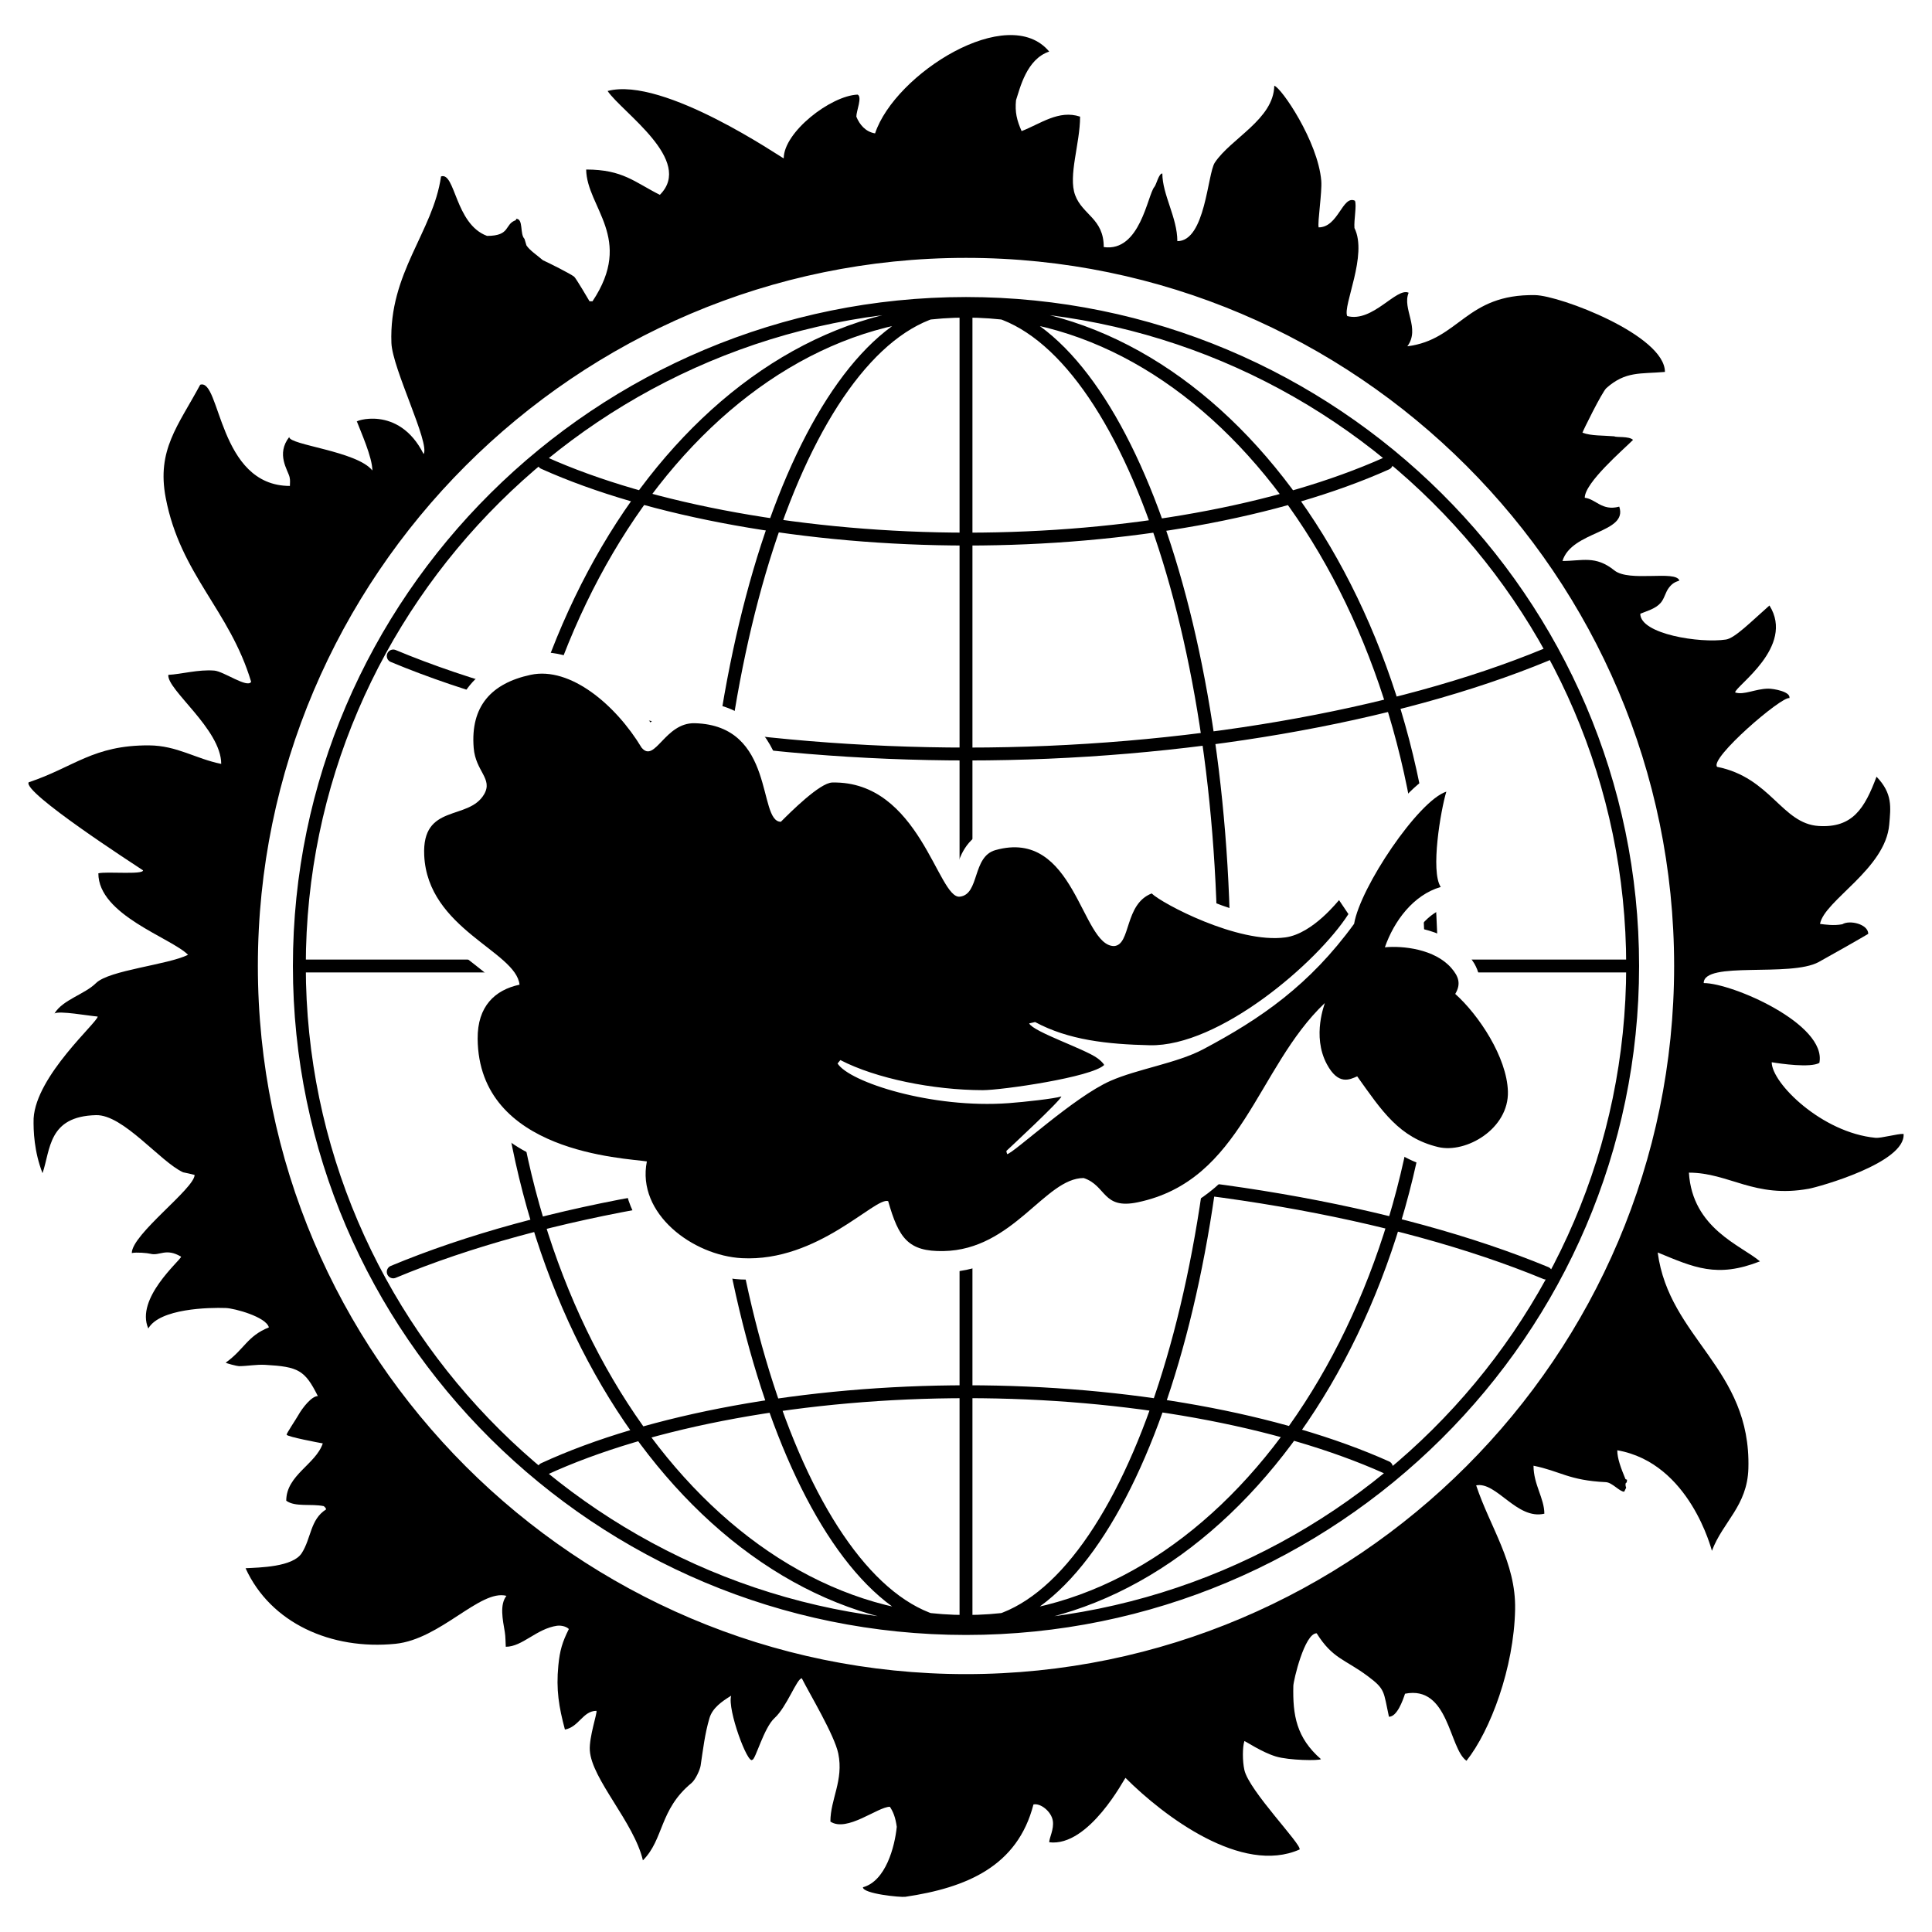
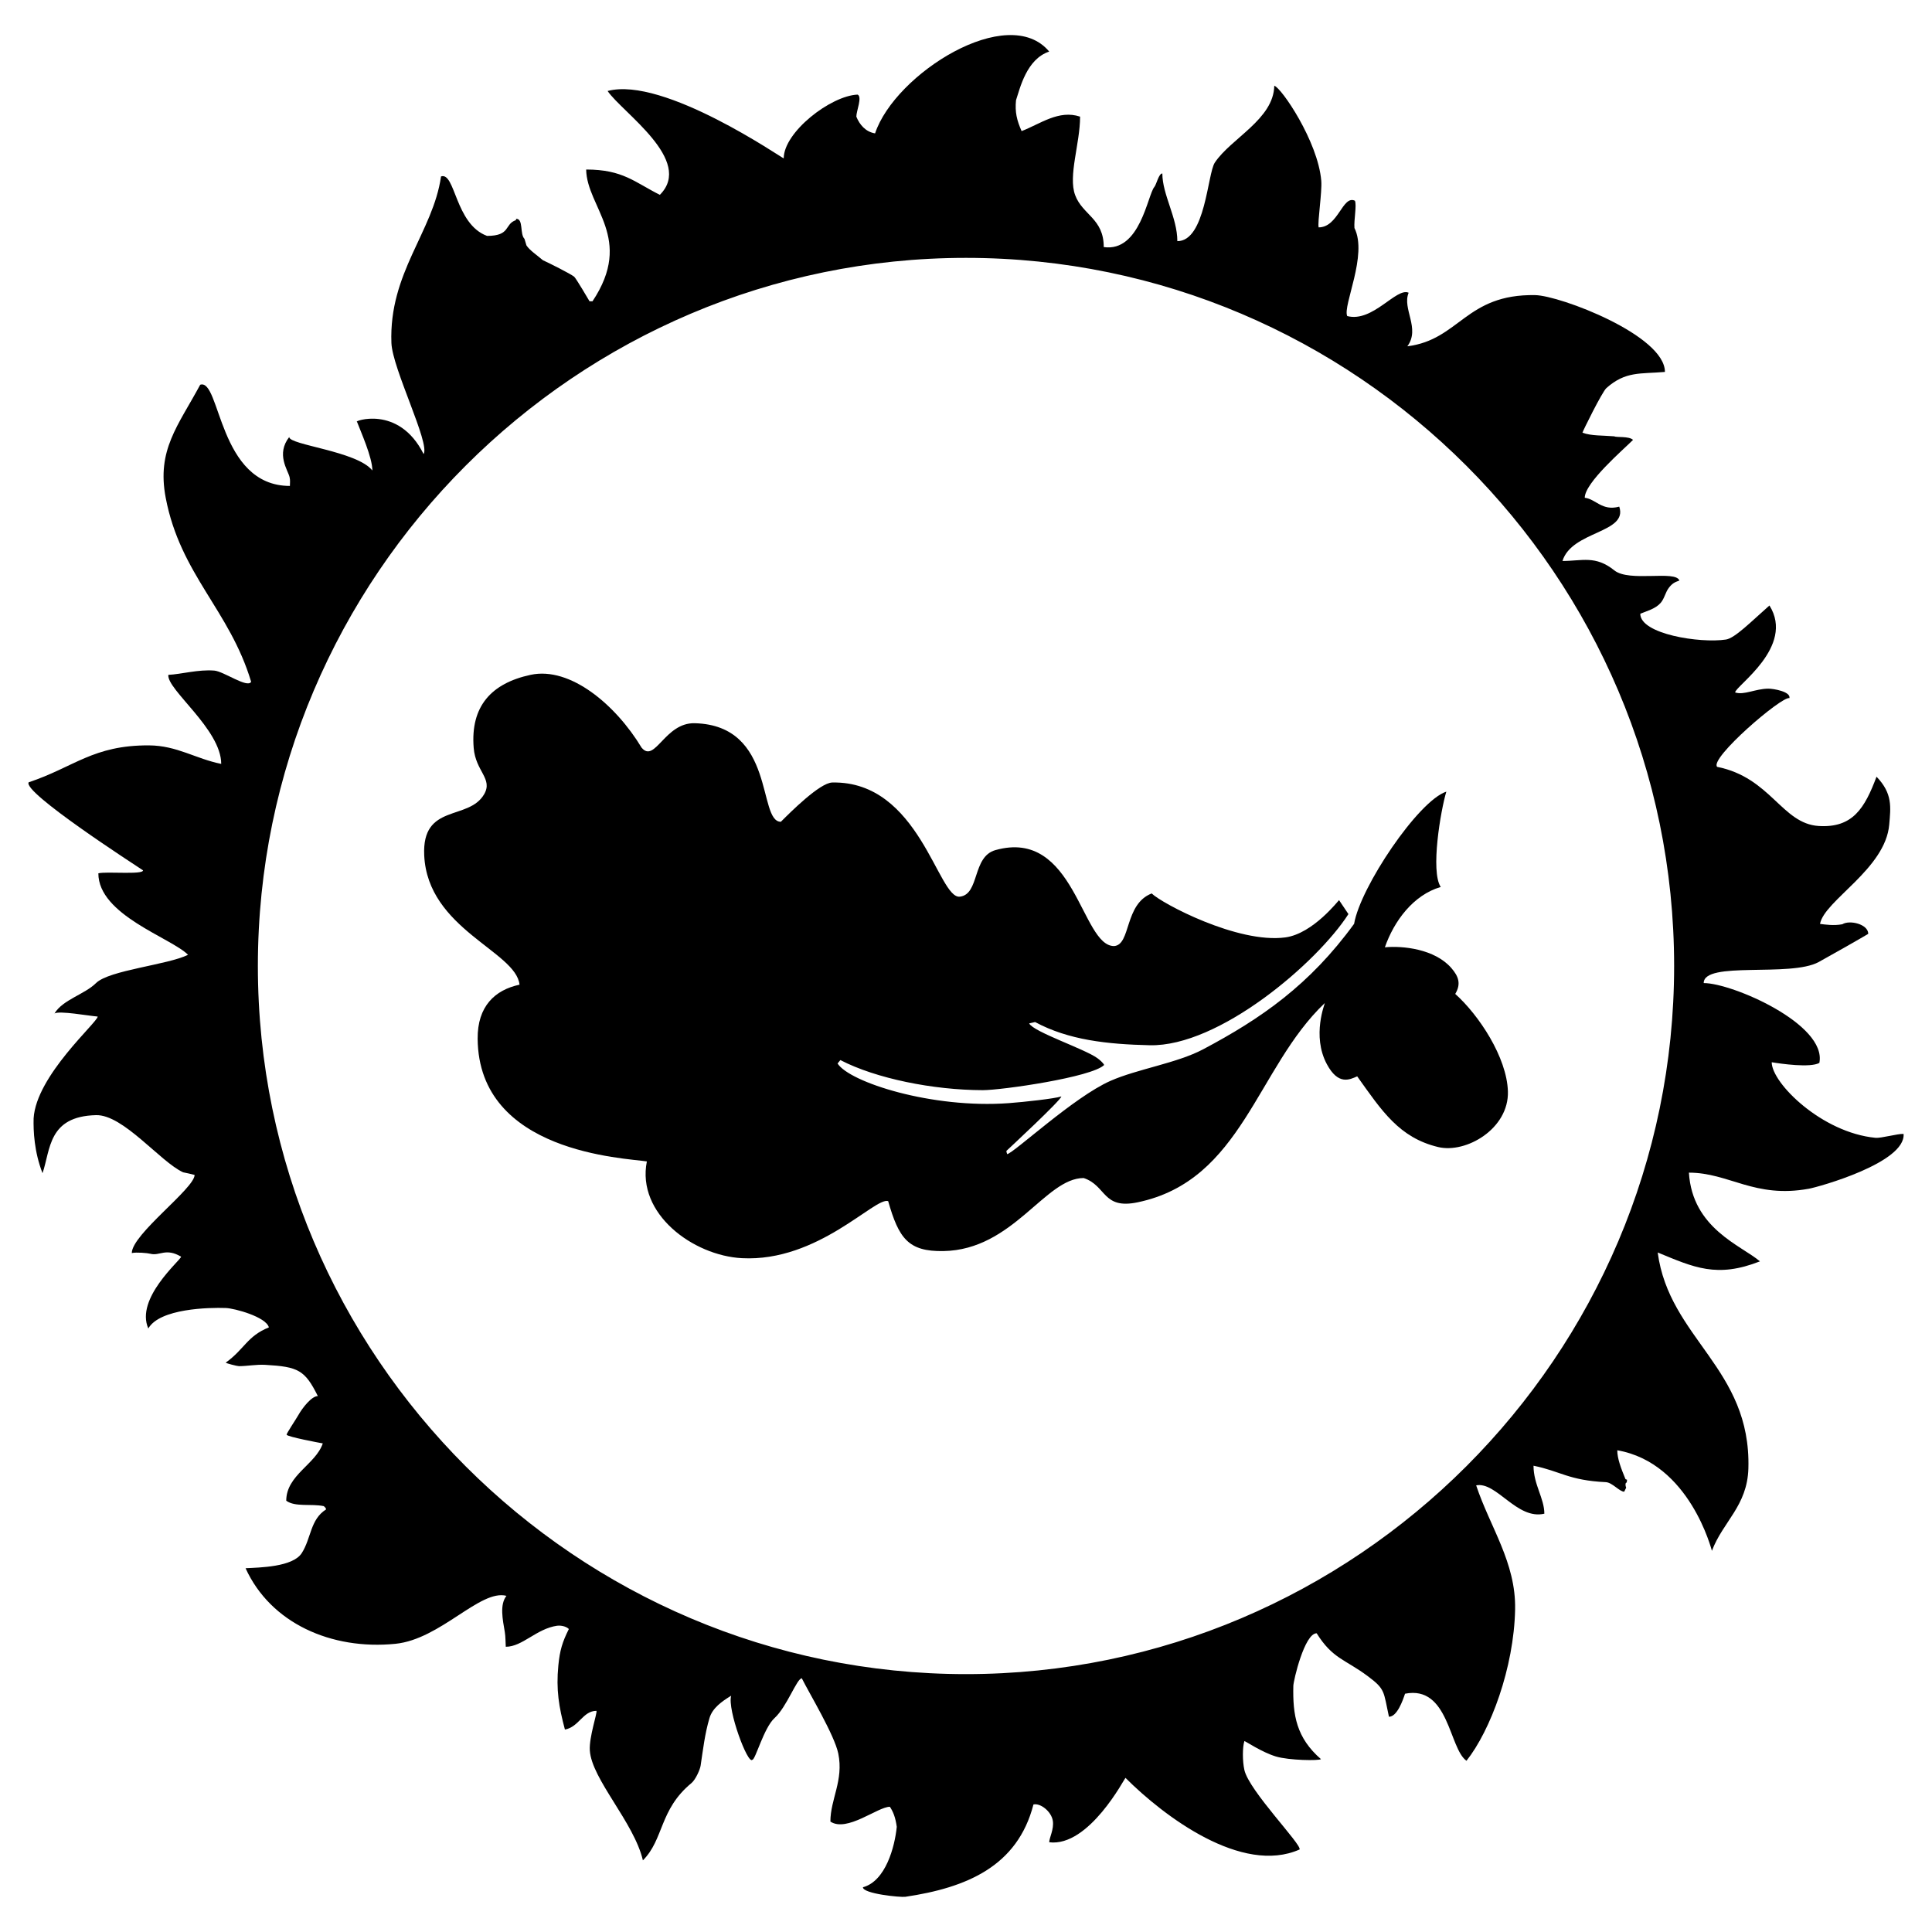
<svg xmlns="http://www.w3.org/2000/svg" version="1.0" id="Layer_1" x="0px" y="0px" width="192.756px" height="192.756px" viewBox="0 0 192.756 192.756" enable-background="new 0 0 192.756 192.756" xml:space="preserve">
  <g>
    <polygon fill-rule="evenodd" clip-rule="evenodd" fill="#FFFFFF" points="0,0 192.756,0 192.756,192.756 0,192.756 0,0  " />
-     <path fill-rule="evenodd" clip-rule="evenodd" fill="#FFFFFF" d="M96.378,31.044c25.509,0,46.423,29.338,46.423,65.333   c0,36.054-20.914,65.394-46.423,65.394c-25.509,0-46.423-29.34-46.423-65.394C49.955,60.383,70.869,31.044,96.378,31.044   L96.378,31.044z M96.378,30.573c14.139,0,25.744,29.574,25.744,65.805c0,36.29-11.605,65.864-25.744,65.864   s-25.745-29.574-25.745-65.864C70.633,60.147,82.239,30.573,96.378,30.573L96.378,30.573z M96.378,162.006V30.809V162.006   L96.378,162.006z M30.396,96.378h131.963H30.396L30.396,96.378z M54.256,146.57c10.604-4.889,26.157-7.717,42.24-7.717   c15.907,0,31.165,2.77,41.828,7.541L54.256,146.57L54.256,146.57z M39.233,65.449c14.963,6.245,35.995,9.779,57.321,9.779   s42.712-3.711,57.675-9.897L39.233,65.449L39.233,65.449z M39.233,126.895c14.963-6.244,35.995-9.779,57.321-9.779   s42.712,3.711,57.675,9.896L39.233,126.895L39.233,126.895z M54.256,46.185c10.604,4.771,26.334,7.6,42.24,7.6   c15.907,0,31.165-2.769,41.828-7.541L54.256,46.185L54.256,46.185z M96.378,30.278c36.584,0,66.512,29.633,66.512,66.1   c0,36.466-29.928,66.099-66.512,66.099s-66.512-29.633-66.512-66.099C29.866,59.911,59.794,30.278,96.378,30.278L96.378,30.278z" />
-     <path fill="none" stroke="#000000" stroke-width="1.286" stroke-linecap="round" stroke-linejoin="round" stroke-miterlimit="2.613" d="   M96.378,31.044c25.509,0,46.423,29.338,46.423,65.333c0,36.054-20.914,65.394-46.423,65.394c-25.509,0-46.423-29.34-46.423-65.394   C49.955,60.383,70.869,31.044,96.378,31.044L96.378,31.044z M96.378,30.573c14.139,0,25.744,29.574,25.744,65.805   c0,36.29-11.605,65.864-25.744,65.864s-25.745-29.574-25.745-65.864C70.633,60.147,82.239,30.573,96.378,30.573L96.378,30.573z    M96.378,162.006V30.809 M30.396,96.378h131.963 M54.256,146.57c10.604-4.889,26.157-7.717,42.24-7.717   c15.907,0,31.165,2.77,41.828,7.541 M39.233,65.449c14.963,6.245,35.995,9.779,57.321,9.779s42.712-3.711,57.675-9.897    M39.233,126.895c14.963-6.244,35.995-9.779,57.321-9.779s42.712,3.711,57.675,9.896 M54.256,46.185   c10.604,4.771,26.334,7.6,42.24,7.6c15.907,0,31.165-2.769,41.828-7.541 M96.378,30.278c36.584,0,66.512,29.633,66.512,66.1   c0,36.466-29.928,66.099-66.512,66.099s-66.512-29.633-66.512-66.099C29.866,59.911,59.794,30.278,96.378,30.278L96.378,30.278z" />
-     <path fill="none" stroke="#FFFFFF" stroke-width="4.252" stroke-linejoin="round" stroke-miterlimit="2.613" d="M74.029,125.529   c-4.871-0.254-10.538-4.422-9.491-9.654c-2.159-0.342-16.791-0.83-16.883-12.238c-0.026-3.238,1.722-4.871,4.178-5.395   c-0.34-3.334-9.164-5.539-9.509-12.901c-0.245-5.226,4.429-3.425,5.978-6.099c0.901-1.555-0.852-2.275-1.042-4.623   c-0.337-4.164,1.771-6.453,5.687-7.292c3.948-0.846,8.496,3.003,11.066,7.27c1.334,1.589,2.312-2.517,5.298-2.441   c8.105,0.206,6.254,9.833,8.596,9.833c0.936-0.936,3.886-3.893,5.129-3.918c8.713-0.179,10.545,11.633,12.723,11.39   c1.996-0.223,1.215-3.987,3.554-4.645c7.949-2.236,8.556,9.573,11.834,9.573c1.705-0.109,1.003-4.179,3.757-5.25   c0.974,0.974,8.586,5.031,13.336,4.386c2.781-0.377,5.327-3.739,5.359-3.716l0.934,1.39c-3.121,4.854-12.907,13.248-19.831,13.085   c-4.236-0.098-8.094-0.518-11.431-2.314l-0.592,0.135c0.429,0.854,5.556,2.547,6.812,3.473c0.206,0.152,0.551,0.432,0.672,0.674   c-1.225,1.225-10.241,2.516-12.107,2.514c-4.957-0.008-10.672-1.166-14.211-3.002l-0.282,0.34   c1.188,1.869,9.422,4.521,17.077,3.957c1.535-0.111,4.572-0.449,5.249-0.668c0,0.346-5.331,5.295-5.483,5.436   c0,0.08,0.04,0.201,0.08,0.322c0.745-0.186,6.66-5.703,10.3-7.311c2.691-1.188,6.627-1.762,9.249-3.15   c5.79-3.068,10.642-6.434,15.065-12.521c0.605-3.636,6.4-12.274,9.2-13.187c-0.566,1.879-1.597,7.95-0.558,9.512   c-2.74,0.795-4.666,3.409-5.573,6.018c1.783-0.17,4.968,0.165,6.624,2.06c0.748,0.856,0.988,1.604,0.396,2.592   c2.365,2.117,5.15,6.324,5.255,9.723c0.115,3.719-4.168,6.225-6.963,5.553c-3.893-0.936-5.621-3.617-8.074-7.053   c-0.75,0.328-1.884,0.922-3.029-1.219c-1.526-2.855-0.162-6.094-0.202-6.094c-6.82,6.471-8.233,17.713-18.684,19.883   c-3.508,0.729-3.086-1.662-5.372-2.424c-3.864,0-7.021,7.168-13.997,7.287c-3.516,0.062-4.454-1.285-5.511-4.984   C87.295,119.396,81.634,125.924,74.029,125.529L74.029,125.529z" />
+     <path fill-rule="evenodd" clip-rule="evenodd" fill="#FFFFFF" d="M96.378,31.044c25.509,0,46.423,29.338,46.423,65.333   c0,36.054-20.914,65.394-46.423,65.394c-25.509,0-46.423-29.34-46.423-65.394C49.955,60.383,70.869,31.044,96.378,31.044   L96.378,31.044z M96.378,30.573c14.139,0,25.744,29.574,25.744,65.805c0,36.29-11.605,65.864-25.744,65.864   s-25.745-29.574-25.745-65.864C70.633,60.147,82.239,30.573,96.378,30.573L96.378,30.573z M96.378,162.006V30.809V162.006   L96.378,162.006z M30.396,96.378h131.963H30.396L30.396,96.378z M54.256,146.57c15.907,0,31.165,2.77,41.828,7.541L54.256,146.57L54.256,146.57z M39.233,65.449c14.963,6.245,35.995,9.779,57.321,9.779   s42.712-3.711,57.675-9.897L39.233,65.449L39.233,65.449z M39.233,126.895c14.963-6.244,35.995-9.779,57.321-9.779   s42.712,3.711,57.675,9.896L39.233,126.895L39.233,126.895z M54.256,46.185c10.604,4.771,26.334,7.6,42.24,7.6   c15.907,0,31.165-2.769,41.828-7.541L54.256,46.185L54.256,46.185z M96.378,30.278c36.584,0,66.512,29.633,66.512,66.1   c0,36.466-29.928,66.099-66.512,66.099s-66.512-29.633-66.512-66.099C29.866,59.911,59.794,30.278,96.378,30.278L96.378,30.278z" />
    <path fill-rule="evenodd" clip-rule="evenodd" d="M74.029,125.529c-4.871-0.254-10.538-4.422-9.491-9.654   c-2.159-0.342-16.791-0.83-16.883-12.238c-0.026-3.238,1.722-4.871,4.178-5.395c-0.34-3.334-9.164-5.539-9.509-12.901   c-0.245-5.226,4.429-3.425,5.978-6.099c0.901-1.555-0.852-2.275-1.042-4.623c-0.337-4.164,1.771-6.453,5.687-7.292   c3.948-0.846,8.496,3.003,11.066,7.27c1.334,1.589,2.312-2.517,5.298-2.441c8.105,0.206,6.254,9.833,8.596,9.833   c0.936-0.936,3.886-3.893,5.129-3.918c8.713-0.179,10.545,11.633,12.723,11.39c1.996-0.223,1.215-3.987,3.554-4.645   c7.949-2.236,8.556,9.573,11.834,9.573c1.705-0.109,1.003-4.179,3.757-5.25c0.974,0.974,8.586,5.031,13.336,4.386   c2.781-0.377,5.327-3.739,5.359-3.716l0.934,1.39c-3.121,4.854-12.907,13.248-19.831,13.085c-4.236-0.098-8.094-0.518-11.431-2.314   l-0.592,0.135c0.429,0.854,5.556,2.547,6.812,3.473c0.206,0.152,0.551,0.432,0.672,0.674c-1.225,1.225-10.241,2.516-12.107,2.514   c-4.957-0.008-10.672-1.166-14.211-3.002l-0.282,0.34c1.188,1.869,9.422,4.521,17.077,3.957c1.535-0.111,4.572-0.449,5.249-0.668   c0,0.346-5.331,5.295-5.483,5.436c0,0.08,0.04,0.201,0.08,0.322c0.745-0.186,6.66-5.703,10.3-7.311   c2.691-1.188,6.627-1.762,9.249-3.15c5.79-3.068,10.642-6.434,15.065-12.521c0.605-3.636,6.4-12.274,9.2-13.187   c-0.566,1.879-1.597,7.95-0.558,9.512c-2.74,0.795-4.666,3.409-5.573,6.018c1.783-0.17,4.968,0.165,6.624,2.06   c0.748,0.856,0.988,1.604,0.396,2.592c2.365,2.117,5.15,6.324,5.255,9.723c0.115,3.719-4.168,6.225-6.963,5.553   c-3.893-0.936-5.621-3.617-8.074-7.053c-0.75,0.328-1.884,0.922-3.029-1.219c-1.526-2.855-0.162-6.094-0.202-6.094   c-6.82,6.471-8.233,17.713-18.684,19.883c-3.508,0.729-3.086-1.662-5.372-2.424c-3.864,0-7.021,7.168-13.997,7.287   c-3.516,0.062-4.454-1.285-5.511-4.984C87.295,119.396,81.634,125.924,74.029,125.529L74.029,125.529z" />
    <path fill-rule="evenodd" clip-rule="evenodd" d="M15.013,125.09c-0.31-0.08-1.415-0.174-1.863-0.072   c0-1.871,6.266-6.447,6.266-7.795c-0.393-0.098-0.786-0.195-1.147-0.262c-2.28-1.047-5.97-5.771-8.687-5.703   c-4.791,0.117-4.533,3.432-5.339,5.791c-0.834-2.135-0.922-4.225-0.889-5.465c0.252-4.279,6.393-9.602,6.393-10.162   c-0.988-0.082-3.778-0.598-4.31-0.311c0.827-1.373,3.001-1.9,4.146-3.031c1.303-1.289,7.173-1.817,9.179-2.82   c-1.713-1.713-8.949-3.966-8.949-8.13c0.815-0.204,4.458,0.164,4.458-0.295C13.315,86.2,2.213,79.023,2.862,78.05   c4.536-1.512,6.425-3.714,12.009-3.683c2.783,0.016,4.658,1.338,7.2,1.847c0-3.454-5.441-7.411-5.277-8.883   c1.311-0.065,2.988-0.555,4.589-0.426c0.937,0.076,3.33,1.8,3.672,1.114c-2.146-7.155-7.062-10.688-8.523-18.357   c-0.908-4.77,1.227-7.163,3.442-11.276c2.035-0.679,1.781,10.096,8.949,10.096c0-0.312,0.049-0.54-0.033-0.885   c-0.165-0.697-1.367-2.281-0.035-3.994c0,0.798,6.773,1.405,8.296,3.338c0-1.311-1.173-3.911-1.533-4.861   c-0.474,0,4.142-1.788,6.646,3.222c0.661-1.056-3.115-8.523-3.212-11.08c-0.266-7.007,4.158-11.077,4.95-16.62   c1.431-0.477,1.387,4.753,4.589,5.933c2.401,0,1.702-1.179,2.885-1.573c0-0.065,0-0.098,0.033-0.131c0.73,0,0.337,1.518,0.819,2   c0.066,0.196,0.131,0.426,0.197,0.655c0.328,0.492,0.983,0.918,1.639,1.475c0.752,0.348,2.708,1.33,3.114,1.639   c0.182,0.14,1.442,2.294,1.541,2.459c0.098,0,0.197,0,0.295,0c4.185-6.278-0.575-9.346-0.632-13.146   c3.669,0,4.83,1.264,7.352,2.525c3.437-3.437-3.768-8.224-5.212-10.359c5.583-1.503,17.472,6.753,17.57,6.72   c0-2.616,4.687-6.256,7.376-6.36c0.477,0.239-0.131,1.634-0.131,2.197c0.319,0.795,0.925,1.521,1.869,1.671   c1.983-5.952,13.277-13.09,17.373-8.162c-2.264,0.754-2.912,3.656-3.311,4.852c-0.119,1.19,0.083,2.013,0.558,3.082   c1.877-0.722,3.703-2.153,5.834-1.442c0,2.688-1.209,5.911-0.491,7.834c0.74,1.984,2.852,2.327,2.852,5.179   c3.636,0.522,4.365-5.19,5.049-5.999c0.212-0.25,0.436-1.346,0.797-1.346c0,2.117,1.497,4.41,1.497,6.755   c2.805,0,3.003-6.728,3.737-7.835c1.608-2.421,5.867-4.319,5.934-7.67c0.693,0.173,4.353,5.533,4.688,9.474   c0.095,1.109-0.387,4.158-0.262,4.655c1.969,0,2.377-3.243,3.619-2.659c0.196,0.459-0.111,1.905-0.046,2.724   c1.346,2.692-1.188,7.757-0.722,8.784c2.548,0.673,4.909-2.896,6.13-2.326c-0.673,1.594,1.19,3.558-0.131,5.343   c5.211-0.651,5.819-5.232,12.759-5.106c2.473,0.045,12.941,4.007,12.941,7.663c-2.466,0.212-3.918-0.089-5.835,1.606   c-0.432,0.381-2.394,4.36-2.394,4.458c0.886,0.328,2,0.262,3.18,0.361c0.197,0.131,1.474-0.037,1.867,0.356   c-1.002,1.002-4.817,4.272-4.817,5.774c1.106,0.123,1.719,1.354,3.442,0.885c0.897,2.653-4.739,2.407-5.665,5.422   c1.973,0,3.288-0.58,5.173,0.937c1.496,1.204,6.136-0.051,6.491,1.016c-0.49,0.163-0.735,0.314-1.049,0.721   c-0.351,0.454-0.435,1.066-0.82,1.508c-0.521,0.599-1.409,0.819-2.032,1.082c0,2.036,5.961,2.966,8.547,2.574   c0.894-0.136,2.525-1.798,4.34-3.397c2.589,4.12-3.423,8.053-3.423,8.675c0.885,0.295,2.022-0.371,3.32-0.378   c0.49-0.002,2.241,0.292,2.097,0.946c-0.735-0.243-8.028,6.037-7.21,6.856c5.346,1.069,6.45,5.669,10.129,5.9   c3.397,0.213,4.593-1.778,5.77-4.917c1.627,1.683,1.412,3.065,1.269,4.767c-0.373,4.443-6.485,7.582-6.907,9.919   c0.525,0.066,1.377,0.197,2.229,0.033c0.729-0.452,2.583-0.011,2.583,0.959c-0.648,0.396-4.076,2.338-4.943,2.811   c-2.841,1.55-11.473-0.136-11.473,2.099c2.841,0,12.311,4.104,11.539,7.965c-0.89,0.508-3.826,0.09-4.754-0.066   c0,2.084,4.999,7.029,10.358,7.541c0.555,0.053,2.209-0.422,2.799-0.389c0.222,2.877-8.465,5.289-9.453,5.469   c-5.421,0.99-7.952-1.605-11.965-1.605c0.345,5.582,5.228,7.26,7.087,8.85c-4.293,1.686-6.564,0.615-10.201-0.885   c1.145,8.586,9.323,11.541,9.048,21.537c-0.104,3.758-2.549,5.32-3.639,8.229c-0.013,0.006-2.175-8.77-9.441-10.031   c0,0.82,0.361,1.77,0.82,2.885c0.032,0,0.099,0.033,0.163,0.066c-0.032,0.064-0.032,0.162-0.032,0.262   c-0.164,0-0.164,0.295-0.065,0.523c-0.065,0.133-0.131,0.264-0.197,0.395c-0.469,0-1.191-0.922-1.835-0.951   c-3.703-0.174-4.557-1.107-7.212-1.639c0,1.875,1.081,3.248,1.081,4.785c-2.737,0.645-4.777-3.23-6.803-2.826   c1.395,4.186,3.975,7.699,3.886,12.365c-0.11,5.84-2.474,12.123-4.852,15.113c-1.745-1.223-1.75-7.553-6.13-6.691   c-0.225,0.674-0.789,2.299-1.606,2.299c-0.554-2.531-0.333-2.729-2.131-4.064c-2.259-1.682-3.489-1.717-5.081-4.264   c-1.212,0-2.314,4.711-2.327,5.246c-0.069,2.936,0.308,5.176,2.754,7.311c-0.169,0.168-3.183,0.131-4.491-0.264   c-1.4-0.42-3.049-1.539-3.147-1.539c-0.196,0.621-0.199,1.988,0,2.885c0.464,2.076,5.737,7.441,5.508,7.932   c-5.761,2.561-13.544-3.314-17.374-7.146c-0.063,0-3.633,6.922-7.605,6.426c0-0.443,0.486-1.285,0.361-2.131   c-0.141-0.943-1.246-1.803-1.935-1.639c-1.589,6.178-6.677,8.305-12.784,9.211c-0.476,0.07-4.229-0.299-4.229-0.951   c2.271-0.619,3.176-4.029,3.376-6.031c-0.131-0.951-0.36-1.508-0.688-2c-1.208,0-4.285,2.576-5.934,1.477   c0-2.244,1.336-4.107,0.787-6.787c-0.378-1.842-2.882-5.992-3.639-7.506c-0.492,0-1.488,2.846-2.721,3.967   c-1.07,0.971-1.917,4.189-2.212,4.156c-0.443,0.555-2.519-5.031-2.115-6.387c-0.918,0.559-1.862,1.219-2.164,2.23   c-0.46,1.545-0.646,3.158-0.885,4.752c-0.059,0.391-0.503,1.396-0.918,1.738c-3.215,2.652-2.73,5.598-4.84,7.707   c-0.883-3.789-5.112-8.092-5.296-10.967c-0.085-1.32,0.761-3.756,0.663-3.951c-1.356,0-1.743,1.611-3.147,1.867   c-0.6-2.25-0.892-3.963-0.656-6.393c0.147-1.52,0.407-2.354,1.049-3.639c-0.328-0.326-0.936-0.361-1.163-0.328   c-2.068,0.293-3.464,2.1-5.131,2.1c-0.033-0.492-0.016-0.99-0.098-1.477c-0.213-1.254-0.524-2.721,0.164-3.605   c-2.624-0.678-6.58,4.338-11.08,4.787c-6.403,0.637-12.45-2.062-14.948-7.541c1.395-0.072,4.715-0.117,5.605-1.508   c0.961-1.502,0.832-3.346,2.426-4.359c0-0.164-0.229-0.328-0.229-0.328c-1.246-0.262-2.858,0.113-3.743-0.541   c0-2.551,2.949-3.631,3.645-5.719c-0.312-0.051-3.542-0.658-3.609-0.867c-0.031-0.098,0.972-1.6,1.15-1.92   c0.418-0.75,1.343-1.934,1.967-1.934c-1.299-2.6-1.952-2.926-5.246-3.115c-0.884-0.051-1.768,0.127-2.622,0.131   c-0.173,0.002-1.321-0.289-1.321-0.354c1.865-1.332,2.133-2.645,4.304-3.514c-0.277-1.053-3.436-1.904-4.294-1.934   c-1.688-0.061-6.597,0.047-7.736,2.043c-1.312-2.979,3.138-6.734,3.278-7.158C16.546,124.467,15.93,125.33,15.013,125.09   L15.013,125.09z M96.378,25.728c38.913,0,70.65,31.737,70.65,70.65c0,38.913-31.737,70.649-70.65,70.649   c-38.913,0-70.65-31.736-70.65-70.649C25.728,57.465,57.465,25.728,96.378,25.728L96.378,25.728z" />
  </g>
</svg>